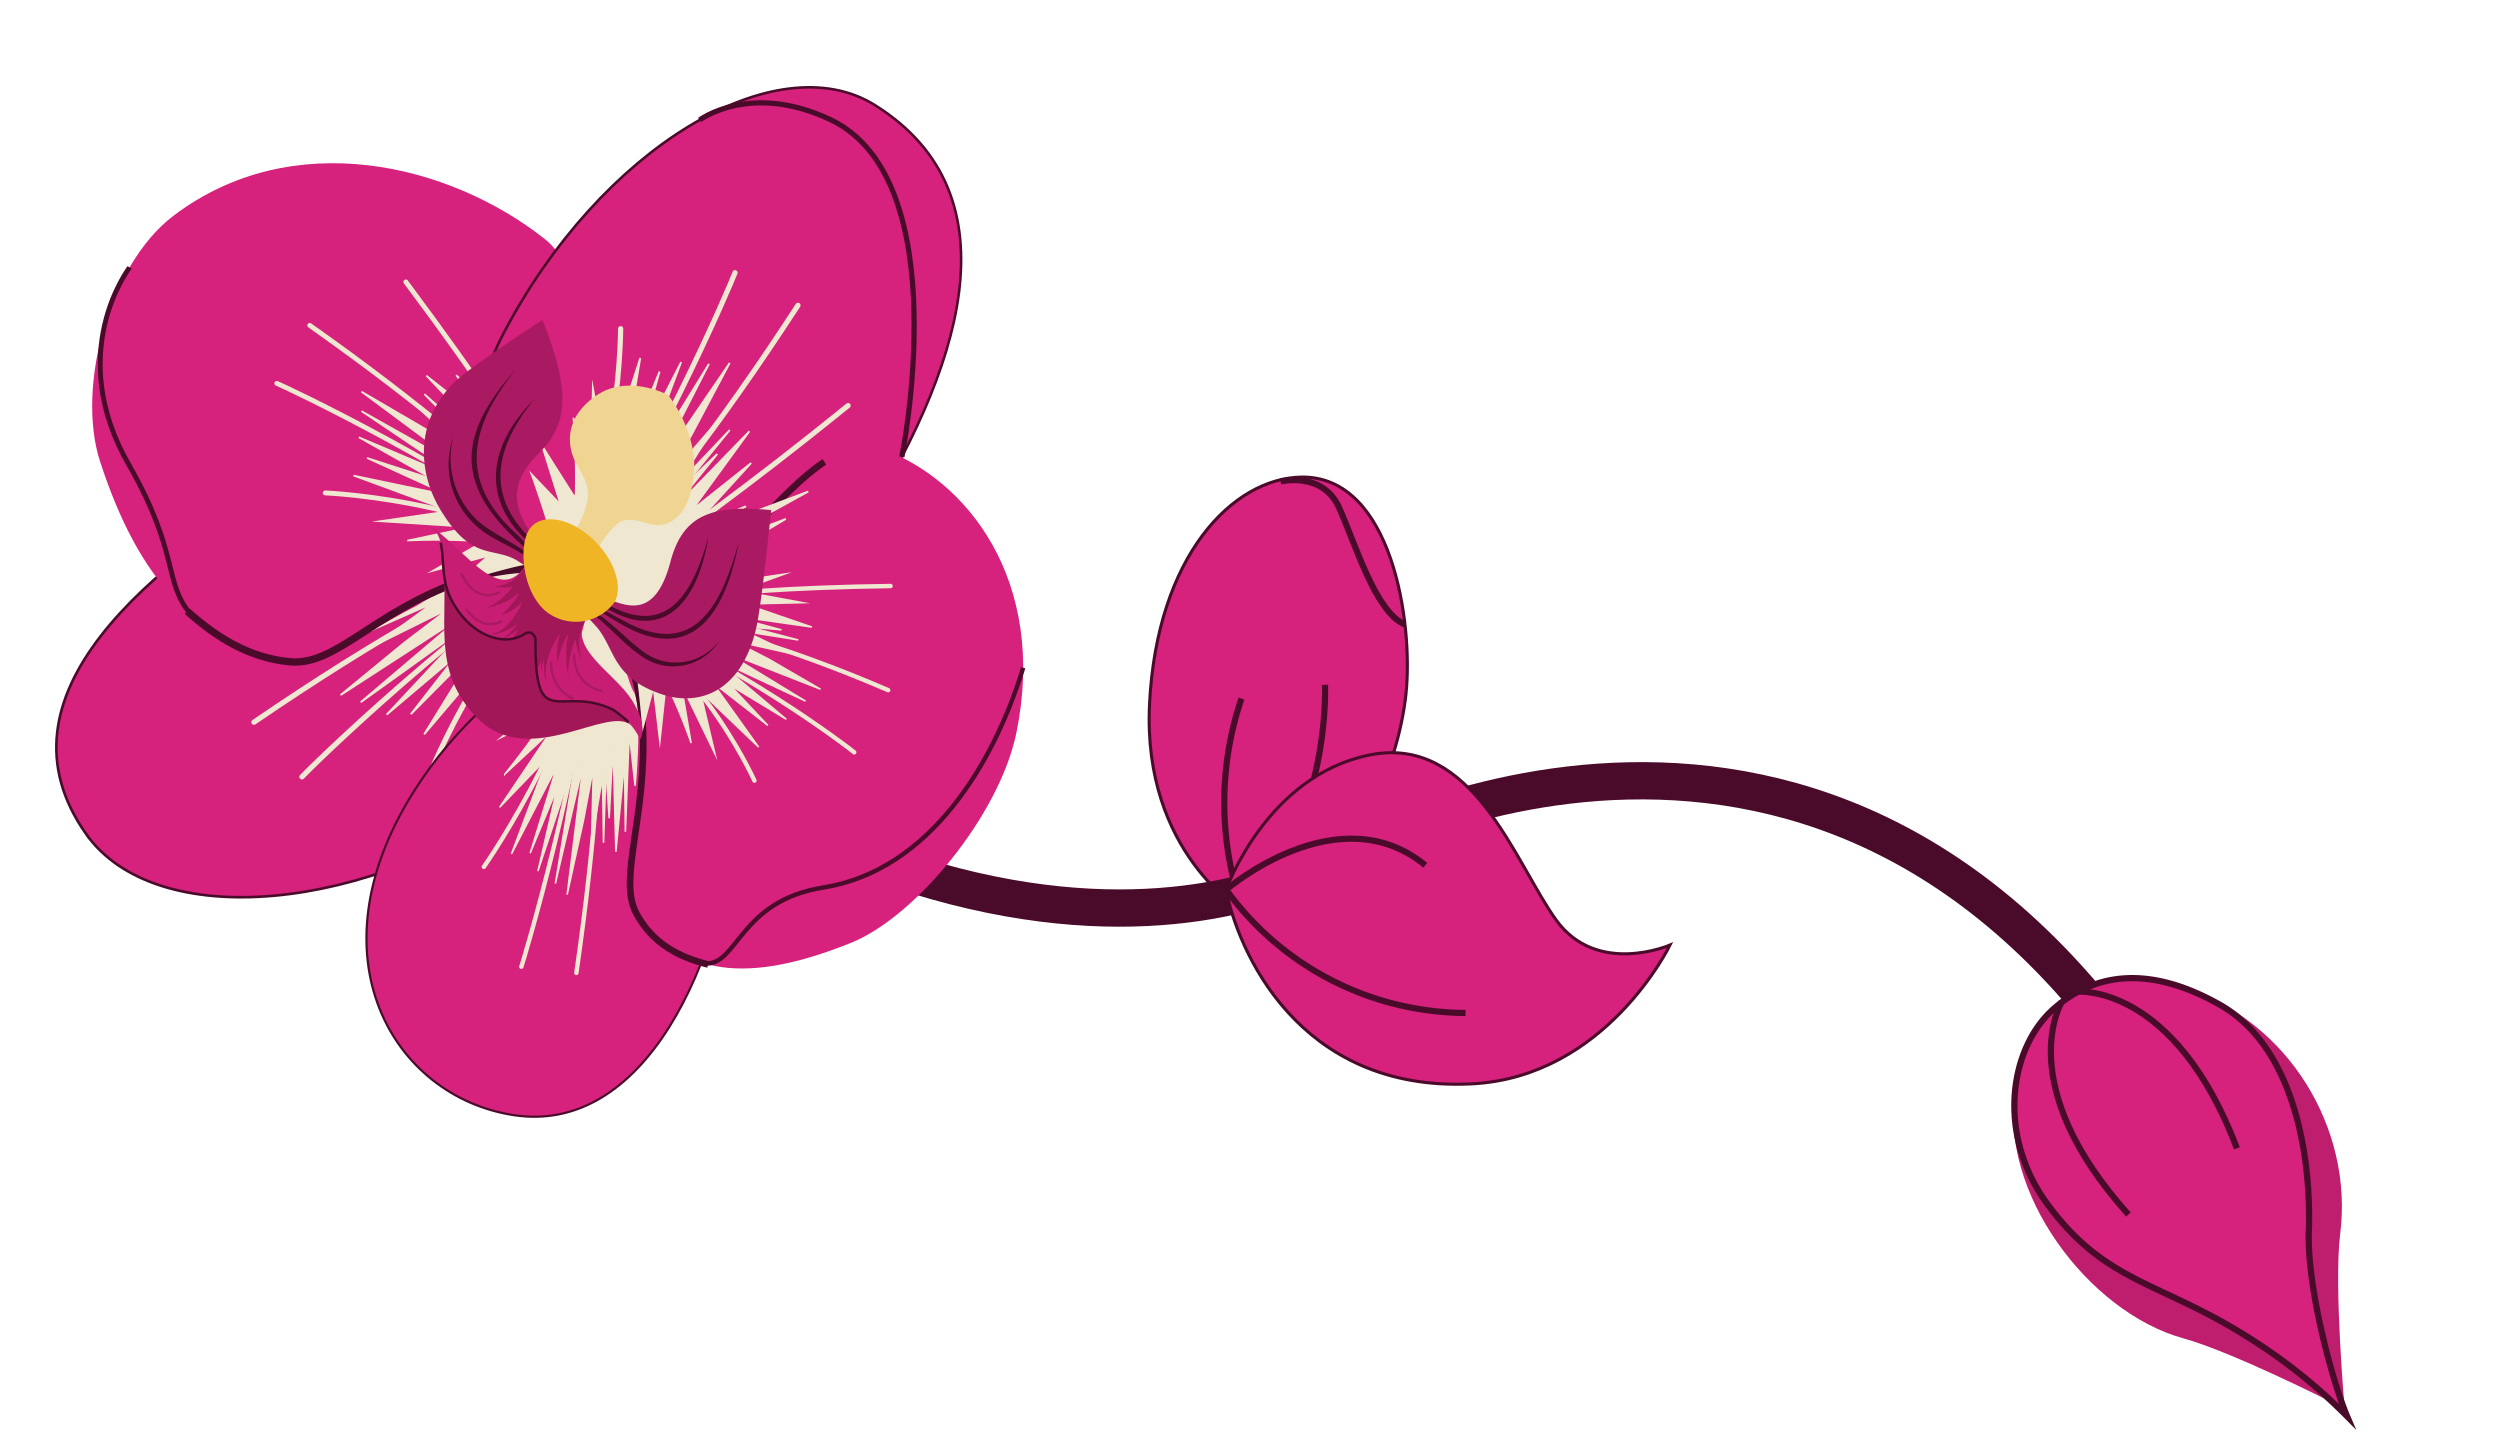
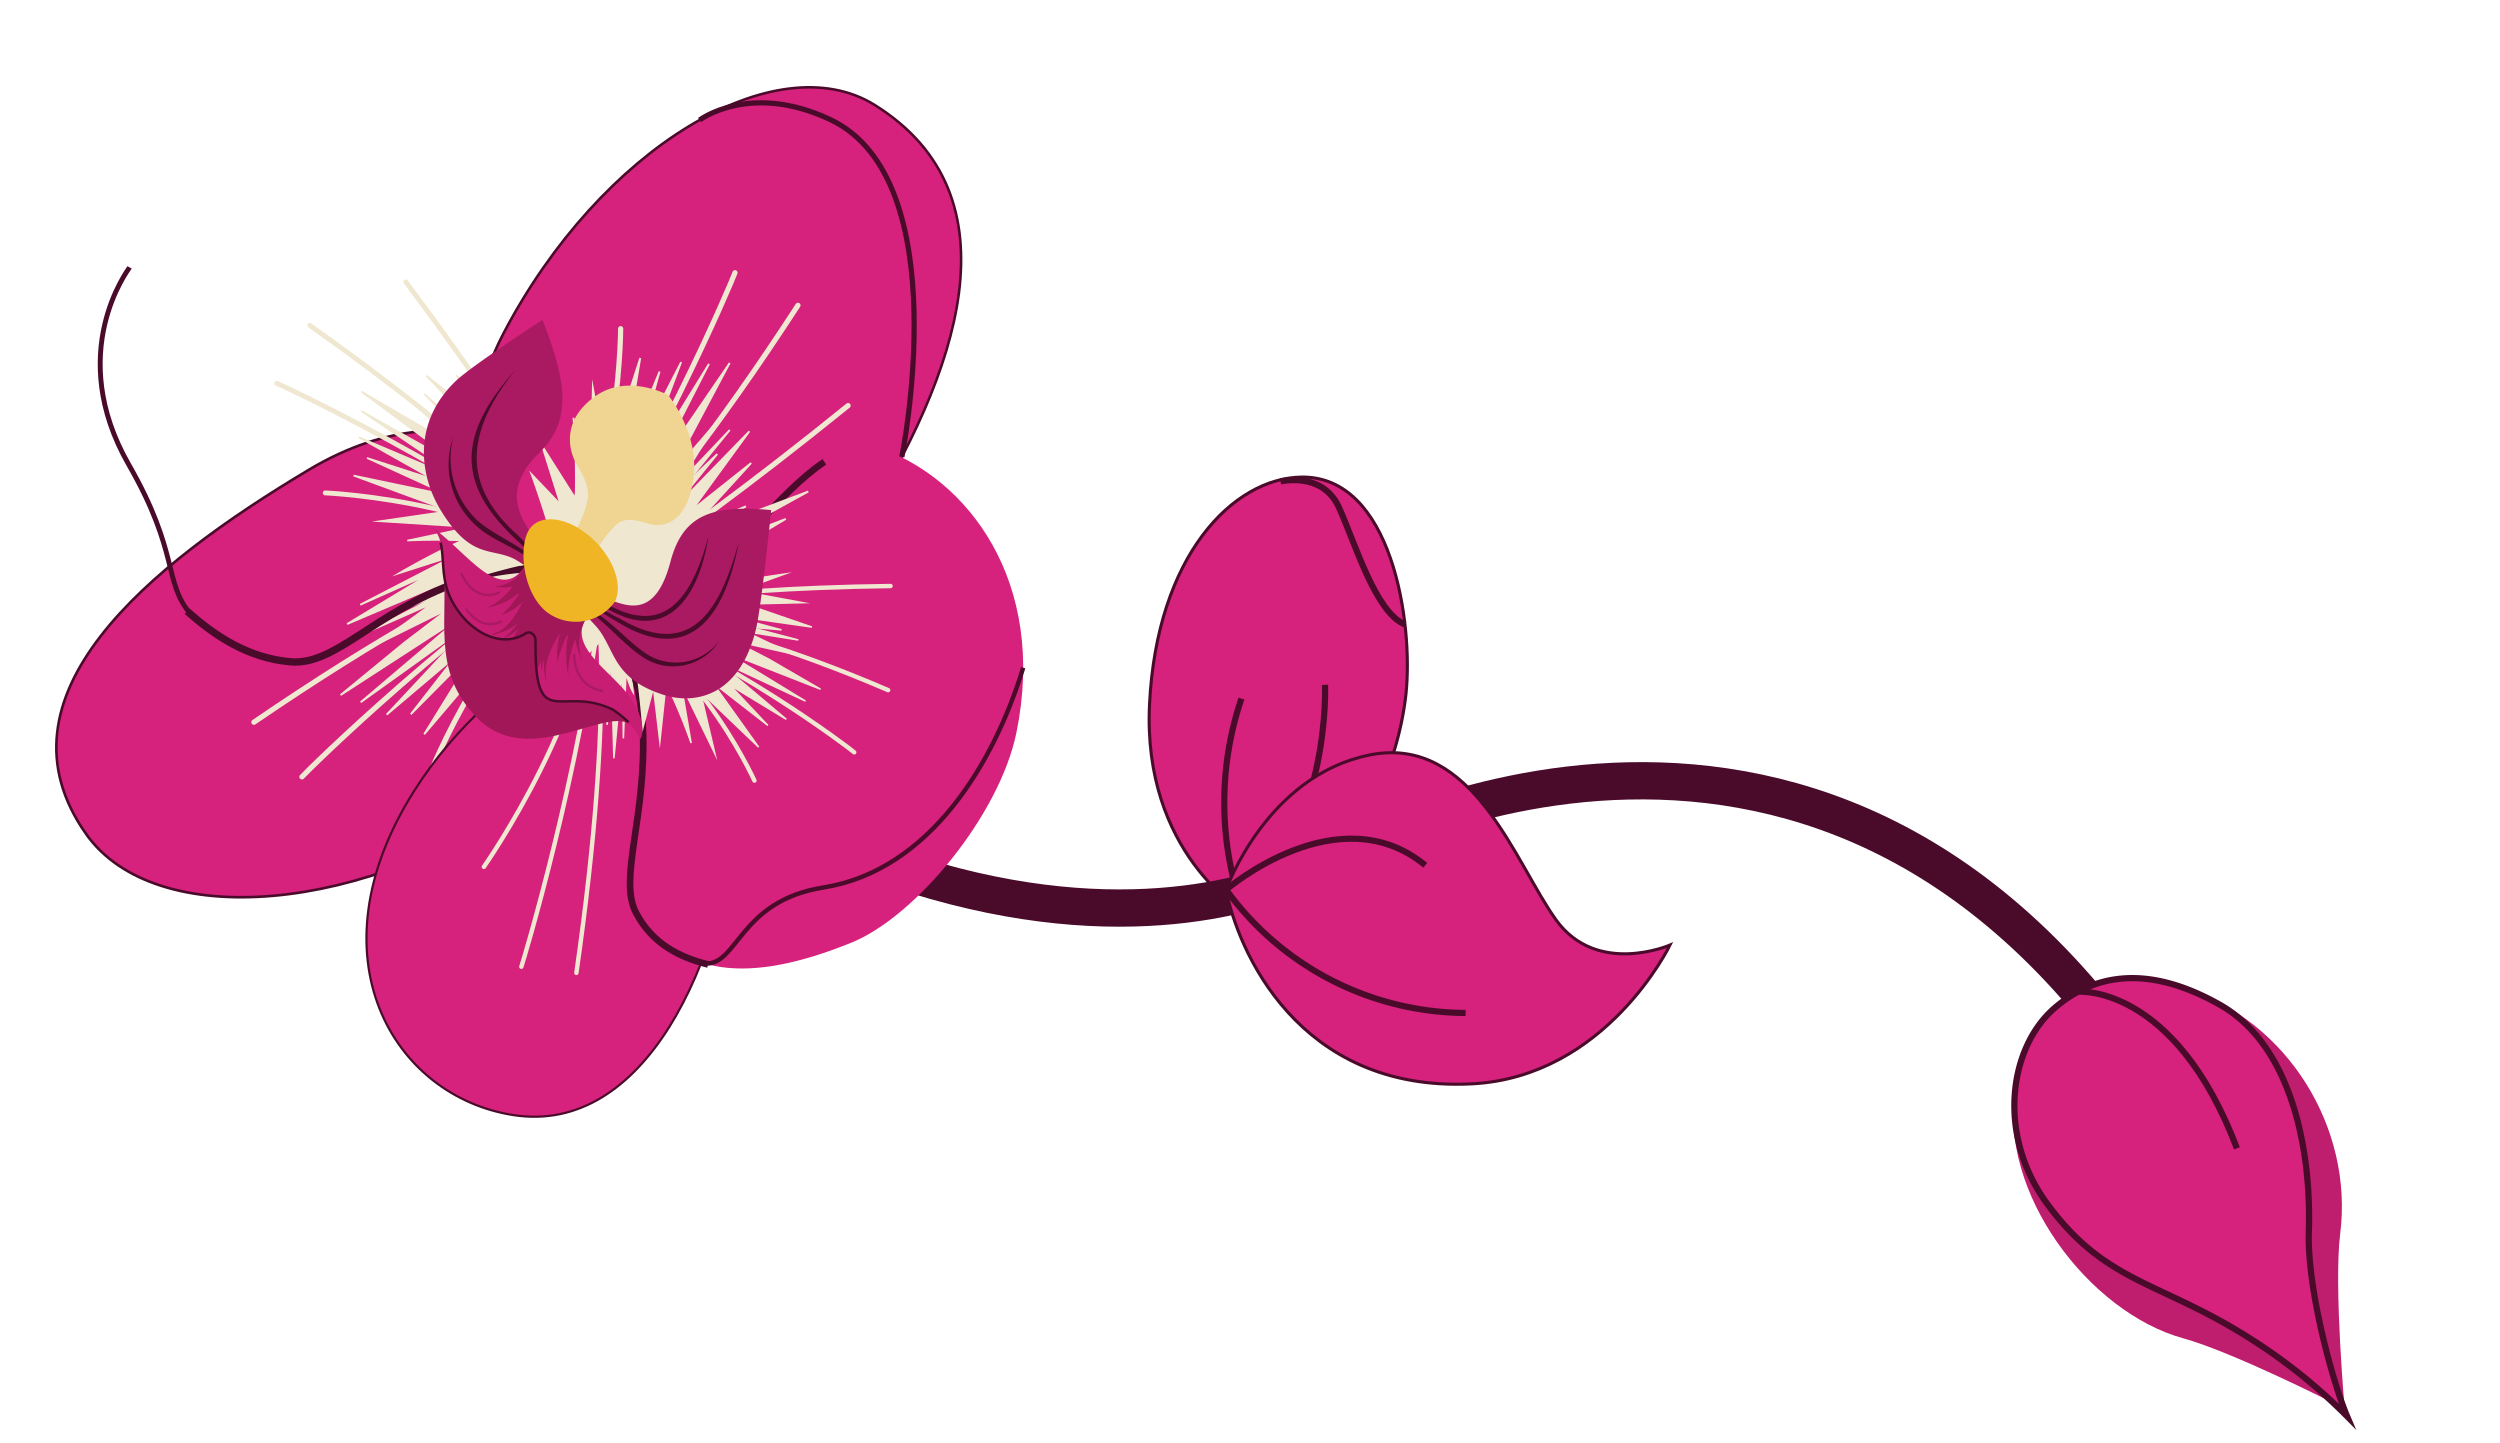
<svg xmlns="http://www.w3.org/2000/svg" height="153.883" viewBox="0 0 266.578 153.883" width="266.578">
  <g stroke="#4a0b2b" stroke-miterlimit="10" transform="matrix(.899 .438 -.438 .899 132.711 46.953)">
    <path d="m21.9 45.257s-12.437-.933-18.681-15.51-2.573-25.547 3.921-28.866c8.613-4.395 17.575 8.707 20.173 15.887s4.141 20.98-5.413 28.489z" fill="#d6217d" stroke-width=".33" />
    <g fill="none" stroke-width=".66">
      <path d="m10.134 20.356a34.5 34.5 0 0 1 -10.134-20.356" transform="translate(11.762 24.902)" />
      <path d="m0 0s7.024 12.832 2.768 25.578" transform="translate(19.127 19.68)" />
    </g>
  </g>
  <path d="m0 41.639c82.41 25.307 104.891-14.455 104.891-14.455s34.292-50.082 90.852-14.29" fill="none" stroke="#4a0b2b" stroke-miterlimit="10" stroke-width="3.977" transform="matrix(.899 .438 -.438 .899 60.457 20.771)" />
  <g stroke="#4a0b2b" stroke-miterlimit="10" transform="matrix(.899 .438 -.438 .899 140.252 75.146)">
    <path d="m.09 21.893c3.79 5.123 16.321 16.107 32.594 7.154 12.6-6.932 12.54-22.575 12.54-22.575s-5.517 6.43-12.08 2.918-16.594-13.941-25.561-7.132-7.493 19.635-7.493 19.635z" fill="#d6217d" stroke-width=".33" />
    <g fill="none" stroke-width=".66">
      <path d="m0 12s6.239-14.446 17.946-11.638" transform="translate(.09 9.893)" />
      <path d="m28.71.636a31.715 31.715 0 0 1 -28.71-.636" transform="translate(.09 21.893)" />
    </g>
  </g>
  <path d="m0 1.388s3.542-2.965 6.83-.228 8.383 8.34 11.781 8.128" fill="none" stroke="#4a0b2b" stroke-miterlimit="10" stroke-width=".66" transform="matrix(.899 .438 -.438 .899 137.152 50.092)" />
  <g transform="matrix(.899 .438 -.438 .899 26.688 33.707)">
    <path d="m8.461 57.32c11.117 6.109 30.587-5.248 41.29-25.12s-10.727-31.317-10.727-31.317-15.344-5.537-26.237 11.117-20.147 36.628-4.326 45.32z" fill="#d6217d" stroke="#4a0b2b" stroke-miterlimit="10" stroke-width=".282" />
    <g stroke="#efe7cf">
      <path d="m16.76.9-16.76 22.262 5.106-6.032-3.55 6.684 5.349-6.926-2.718 5.4-3.667 8 7.936-13.17-5.674 12.92 7.118-13.175-4.049 13.153 3.942-8.949-1.646 7.778 3.333-9.812-1.115 11.105 2.893-11.3 2.076 7.753-.487-10.356 2.364 6.957a76.99 76.99 0 0 1 -.911-10.4c.116-3.716 4.23-12.792 4.23-12.792z" fill="#efe7cf" stroke-miterlimit="10" stroke-width=".199" transform="translate(25.833 1.823)" />
      <path d="m26.581 0s-10.435 8.422-26.581 36.751" fill="none" stroke-linecap="round" stroke-linejoin="round" stroke-width=".563" transform="translate(19.315 2.005)" />
      <path d="m18.476 0c-.1.219-6.334 5.32-8.51 6.1s-7.314 8.521-7.314 8.521l4.693-4.492-6.992 9.381 5.347-6.361-5.7 8.82 8.366-9.63-5.016 6.968 7.074-7.488 1.963 6.528 4.253-4.681 1.768 2.668.169-2.8 4 5.259-2.455-6.072 3.424 3.026s-3.235-7.062-3.394-9.006a49.266 49.266 0 0 0 -1.676-6.741z" fill="#efe7cf" stroke-miterlimit="10" stroke-width=".199" transform="translate(23.663 3.026)" />
      <path d="m0 39.666c.14-.556 7.6-21.966 18.373-39.666" fill="none" stroke-linecap="round" stroke-linejoin="round" stroke-width=".563" transform="translate(26.47 2.084)" />
      <path d="m.092 34.171s-1.574-22.171 8.275-34.171" fill="none" stroke-linecap="round" stroke-linejoin="round" stroke-width=".563" transform="translate(38.484 .765)" />
    </g>
  </g>
-   <path d="m60.95 29.008c-2.156-.137-8.886-2.807-11.3-7.425s-3.25-19.011-11.123-20.73c-12.639-2.76-29.458.9-36.659 15.118-3.915 7.729-1.313 21.021 4.44 26.978 9.265 9.6 17.616 12.786 27.573 10.324 2.611-.645 6.987-7.967 12.443-15.532 2.989-4.146 10.2-7.385 13.853-6.514 1.307.313.773-2.219.773-2.219z" fill="#d6217d" transform="matrix(.899 .438 -.438 .899 23.811 7.832)" />
  <path d="m0 48c3.912 1.113 8.08 1.618 12.23.041 4.554-1.729 5.588-8.473 12.443-15.532 3.56-3.666 10.2-7.385 13.853-6.514 1.308.312.773-2.22.773-2.22-2.156-.137-8.886-2.807-11.3-7.425-1.683-3.23-2.599-11.236-5.692-16.35" fill="none" stroke="#4a0b2b" stroke-miterlimit="10" stroke-width=".783" transform="matrix(.899 .438 -.438 .899 40.982 22.022)" />
  <path d="m34.232 7.746-28.079-7.746 6.913 2.474-7.011-.931 7.778 2.4-5.619-.625-8.214-.618 14.105 2.646-13.186-.777 13.856 1.938-12.892.693 9.138.55-7.395 1.05 9.713-.247-10.177 2.562 10.9-1.1-6.227 4.24 9.02-3.7-5.435 4.237a74.544 74.544 0 0 1 8.928-4.079c3.328-1.079 12.63-.422 12.63-.422z" fill="#efe7cf" stroke="#efe7cf" stroke-miterlimit="10" stroke-width=".184" transform="matrix(.899 .438 -.438 .899 39.723 39.331)" />
  <path d="m40.719 11.185s-10.666-6.295-40.719-11.185" fill="none" stroke="#efe7cf" stroke-linecap="round" stroke-linejoin="round" stroke-width=".522" transform="matrix(.899 .438 -.438 .899 33.03 34.697)" />
  <path d="m33.539 19.836s-10.354-7.894-33.539-19.836" fill="none" stroke="#efe7cf" stroke-linecap="round" stroke-linejoin="round" stroke-width=".522" transform="matrix(.899 .438 -.438 .899 43.275 30.064)" />
  <path d="m25.138 11.616c-.225-.015-7.864-3.425-9.221-5.049s-8.89-6.567-8.89-6.567l4.248 4.1-8.433-2.833 6.72 3.539-9.562-2.097 11.1 4.134-7.712-2.1 8.806 3.7-5.178 3.757 5.453 2.168-1.819 2.368 2.528-.742-3.427 5.106 4.622-4.035-1.626 3.9s5.259-5.017 6.93-5.771a47.351 47.351 0 0 0 5.461-3.578z" fill="#efe7cf" stroke="#efe7cf" stroke-miterlimit="10" stroke-width=".184" transform="matrix(.899 .438 -.438 .899 46.649 37.621)" />
  <path d="m0 .038c.534-.056 21.793-.438 40.776 3.207" fill="none" stroke="#efe7cf" stroke-linecap="round" stroke-linejoin="round" stroke-width=".522" transform="matrix(.899 .438 -.438 .899 29.533 40.844)" />
  <path d="m0 5.133s19.153-8.382 32.806-3.724" fill="none" stroke="#efe7cf" stroke-linecap="round" stroke-linejoin="round" stroke-width=".522" transform="matrix(.899 .438 -.438 .899 36.927 47.944)" />
  <path d="m.188 0c-.019.271-2.246 11.219 9.144 18.956 9.055 6.15 8.765 9.65 12.943 11.45" fill="none" stroke="#4a0b2b" stroke-miterlimit="10" stroke-width=".522" transform="matrix(.899 .438 -.438 .899 13.65 28.429)" />
  <path d="m24.954.066c-12.325-1.305-24.312 16.85-24.942 39.257s24.441 23.9 24.441 23.9 16.658-2.115 18.862-21.717-.17-39.515-18.361-41.44z" fill="#d6217d" stroke="#4a0b2b" stroke-miterlimit="10" stroke-width=".277" transform="matrix(.899 .438 -.438 .899 70.889 .218)" />
  <path d="m24.9 54.787c-12.409 3.834-26.93-5.672-24.664-26.358 1.841-16.822 13.218-28.147 13.218-28.147s11.84-3.417 18.246 13.524 6.586 36.844-6.8 40.981z" fill="#d6217d" stroke="#4a0b2b" stroke-miterlimit="10" stroke-width=".236" transform="matrix(.899 .438 -.438 .899 56.356 58.746)" />
-   <path d="m2.69 1.284 10.184 22.9-3.174-6.27 1.966 6.7-3.266-7.136 1.478 5.4 1.922 7.952-4.567-13.318 2.924 12.817-3.964-13.229 1.707 12.85-2.037-8.879.457 7.509-1.5-9.619-.259 10.576-1.032-10.969-2.282 7.052 1.364-9.685-2.418 6.265a90.617 90.617 0 0 0 1.68-9.676c.277-3.506-1.873-12.524-1.873-12.524z" fill="#efe7cf" stroke="#efe7cf" stroke-miterlimit="10" stroke-width=".167" transform="matrix(.899 .438 -.438 .899 63.371 62.51)" />
  <path d="m0 0s6.869 9.141 16.014 37.675" fill="none" stroke="#efe7cf" stroke-linecap="round" stroke-linejoin="round" stroke-width=".473" transform="matrix(.899 .438 -.438 .899 63.565 62.856)" />
-   <path d="m5.264 0c.052.218 4.15 5.744 5.678 6.731s4.558 8.869 4.558 8.869l-3.02-4.775 4.24 9.644-3.32-6.606 3.34 8.961-5.226-10.036 3.018 7.14-4.484-7.87-2.08 5.914-2.678-4.9-1.561 2.3.147-2.649-3.458 4.482 2.4-5.424-2.818 2.446s3.068-6.267 3.375-8.075a55.5 55.5 0 0 1 1.889-6.152z" fill="#efe7cf" stroke="#efe7cf" stroke-miterlimit="10" stroke-width=".167" transform="matrix(.899 .438 -.438 .899 60.619 62.976)" />
+   <path d="m5.264 0c.052.218 4.15 5.744 5.678 6.731l-3.02-4.775 4.24 9.644-3.32-6.606 3.34 8.961-5.226-10.036 3.018 7.14-4.484-7.87-2.08 5.914-2.678-4.9-1.561 2.3.147-2.649-3.458 4.482 2.4-5.424-2.818 2.446s3.068-6.267 3.375-8.075a55.5 55.5 0 0 1 1.889-6.152z" fill="#efe7cf" stroke="#efe7cf" stroke-miterlimit="10" stroke-width=".167" transform="matrix(.899 .438 -.438 .899 60.619 62.976)" />
  <path d="m9.681 39.458c-.048-.538-3.463-21.558-9.681-39.458" fill="none" stroke="#efe7cf" stroke-linecap="round" stroke-linejoin="round" stroke-width=".473" transform="matrix(.899 .438 -.438 .899 64.17 63.372)" />
  <path d="m2.776 33.112s3.315-20.675-2.776-33.112" fill="none" stroke="#efe7cf" stroke-linecap="round" stroke-linejoin="round" stroke-width=".473" transform="matrix(.899 .438 -.438 .899 63.601 61.452)" />
  <path d="m.206 26.813c1.658.145 7.052-1.761 9.342-6.3s4.337-19.613 10.51-20.366c9.911-1.206 22.386 4.917 26.493 20.885 2.232 8.682-1.05 22.344-6.021 27.852-8 8.868-14.685 11.107-22.041 7.17-1.929-1.035-4.553-9.345-7.978-18.054-1.876-4.774-7.06-9.163-9.933-8.736-1.028.147-.372-2.451-.372-2.451z" fill="#d6217d" transform="matrix(.899 .438 -.438 .899 75.745 38.824)" />
  <path d="m27.822 53.621c-3.092.646-6.322.616-9.334-1.6-3.305-2.439-3.437-9.691-7.977-18.058-2.358-4.352-7.059-9.163-9.932-8.741-1.029.152-.373-2.446-.373-2.446 1.658.145 7.052-1.761 9.342-6.3 1.6-3.177 3.084-11.5 5.94-16.472" fill="none" stroke="#4a0b2b" stroke-miterlimit="10" stroke-width=".708" transform="matrix(.899 .438 -.438 .899 73.976 42.454)" />
  <path d="m0 4.383 22.176-4.383-5.514 1.676 5.438-.035-6.167 1.48 4.347.1 6.326.461-11.018.883 10.135.958-10.76.177 9.769 2.468-7.024-.653 5.538 2.1-7.387-1.566 7.515 4.075-8.207-2.624 4.333 5.308-6.517-5.119 3.732 5.2a58.424 58.424 0 0 0 -6.415-5.505c-2.431-1.584-9.593-2.148-9.593-2.148z" fill="#efe7cf" stroke="#efe7cf" stroke-miterlimit="10" stroke-width=".166" transform="matrix(.899 .438 -.438 .899 65.191 58.529)" />
  <path d="m0 6.3s8.751-5.2 32.155-6.3" fill="none" stroke="#efe7cf" stroke-linecap="round" stroke-linejoin="round" stroke-width=".472" transform="matrix(.899 .438 -.438 .899 65.798 59.507)" />
  <path d="m0 16.394s8.669-6.928 27.521-16.394" fill="none" stroke="#efe7cf" stroke-linecap="round" stroke-linejoin="round" stroke-width=".472" transform="matrix(.899 .438 -.438 .899 70.218 50.435)" />
  <path d="m0 9.807c.173.015 6.333-2.553 7.528-4.081s7.422-5.726 7.422-5.726l-3.642 3.755 6.71-1.855-5.472 2.826 7.5-.921-8.872 2.862 6.089-1.175-7.081 2.718 3.584 4.659-4.371 1.552 1.157 2.738-1.852-1.121 2.117 5.842-3.137-4.88.861 4.332s-3.523-6-4.725-7.02a43.085 43.085 0 0 1 -3.816-4.505z" fill="#efe7cf" stroke="#efe7cf" stroke-miterlimit="10" stroke-width=".166" transform="matrix(.899 .438 -.438 .899 70.219 54.664)" />
  <path d="m31.421 2.416c-.402-.133-16.582-3.401-31.421-2.116" fill="none" stroke="#efe7cf" stroke-linecap="round" stroke-linejoin="round" stroke-width=".472" transform="matrix(.899 .438 -.438 .899 63.898 64.288)" />
  <path d="m24.664 8.875s-13.793-11.421-24.664-8.351" fill="none" stroke="#efe7cf" stroke-linecap="round" stroke-linejoin="round" stroke-width=".472" transform="matrix(.899 .438 -.438 .899 62.159 64.455)" />
  <path d="m16.747 0c1.659 10.4.561 23.772-8.884 30.4-7.509 5.26-4.5 11.511-7.863 12.847" fill="none" stroke="#4a0b2b" stroke-miterlimit="10" stroke-width=".472" transform="matrix(.899 .438 -.438 .899 94.049 63.861)" />
  <g stroke="#efe7cf">
    <path d="m8.432 36.573 7.068-30.149-2.346 7.446.7-7.487-2.226 8.362.43-5.994.309-8.751-2.222 15.094.279-14.04-1.483 14.8-1.269-13.667-.2 9.729-1.428-7.816.665 10.309-3.145-10.701 1.618 11.531-4.762-6.439 4.306 9.43-4.726-5.598a79.23 79.23 0 0 1 4.7 9.315c1.285 3.49.973 13.4.973 13.4z" fill="#efe7cf" stroke-miterlimit="10" stroke-width=".196" transform="matrix(.899 .438 -.438 .899 66.692 33.285)" />
    <path d="m0 43.72s6.244-11.593 10.192-43.72" fill="none" stroke-linecap="round" stroke-linejoin="round" stroke-width=".555" transform="matrix(.899 .438 -.438 .899 75.925 28.093)" />
    <path d="m0 36.452s7.956-11.328 19.68-36.452" fill="none" stroke-linecap="round" stroke-linejoin="round" stroke-width=".555" transform="matrix(.899 .438 -.438 .899 72.741 34.628)" />
    <path d="m10.711 27.072c.007-.239 3.313-8.5 4.982-10s6.607-9.72 6.607-9.72l-4.183 4.683 2.663-9.076-3.48 7.286 1.83-10.245-3.93 11.963 1.912-8.28-3.568 9.508-4.208-5.345-2.077 5.885-2.587-1.831.891 2.655-5.563-3.434 4.478 4.742-4.211-1.563s5.549 5.379 6.417 7.123a50.323 50.323 0 0 0 4.027 5.649z" fill="#efe7cf" stroke-miterlimit="10" stroke-width=".196" transform="matrix(.899 .438 -.438 .899 62.711 37.608)" />
    <path d="m1.716 0c.084.566 1.368 23.132-1.716 43.451" fill="none" stroke-linecap="round" stroke-linejoin="round" stroke-width=".555" transform="matrix(.899 .438 -.438 .899 76.832 28.328)" />
    <path d="m0 0s9.7 20 5.317 34.695" fill="none" stroke-linecap="round" stroke-linejoin="round" stroke-width=".555" transform="matrix(.899 .438 -.438 .899 66.181 35.049)" />
    <path d="m4.691 12.431c.072-.02 11.818-12.431 11.818-12.431l-7.8 11.1 6.921-7.421-6.015 9.2 3.151-2.279s-1.955 4.941-3.78 5.816-5.012 2.661-6.675 2.471a3.087 3.087 0 0 1 -2.311-1.313z" fill="#efe7cf" stroke-miterlimit="10" stroke-width=".196" transform="matrix(.899 .438 -.438 .899 71.347 45.178)" />
  </g>
  <path d="m0 6.147s3.051-6.035 12.508-6.147c15.062-.175 22.611 28.992 22.611 28.992" fill="none" stroke="#4a0b2b" stroke-miterlimit="10" stroke-width=".555" transform="matrix(.899 .438 -.438 .899 77.292 7.273)" />
  <g transform="matrix(.899 .438 -.438 .899 52.277 31.393)">
    <path d="m22.035 22.6c-1.4-.165-5.066-.419-7.1-1.672s-4.615-3.051-2.835-8.052c1.557-4.392-.336-7.776-5.907-12.876 0 0-4.622 7.684-5.439 9.872-2.253 6.039.924 10.762 4.5 13.08 5.325 3.448 6.651 1.212 9.5 1.286a29.681 29.681 0 0 1 7.626 1.707z" fill="#aa1a63" />
    <path d="m.728 14.293c1.375.514 4.97 2.044 7.093 1.81s4.837-.735 3.7-6.453c-1-5.021 1.235-7.4 7.242-9.65 0 0 3.589 9.7 4.126 12.218 1.482 6.955-2.156 10.007-5.9 10.528-5.576.773-6.6-2.04-9.377-3.345a29.886 29.886 0 0 0 -7.612-2.03z" fill="#aa1a63" transform="translate(18.237 7.558)" />
    <path d="m0 0c3.283 5.067 3.8 11.072 10.725 13.424 7.37 2.5 11.885-7.656 15.053-6.49l-13.978-5.966z" fill="#a11757" transform="translate(7.938 27.828)" />
    <path d="m11.13 0c-.53 5.254-6.57 1.27-11.13.711 2.667.328 2.823 3.871 5.442 5.955 3.144 2.5 7.273 2.59 8.883-.082a.607.607 0 0 1 .554-.3h.036a.9.9 0 0 1 .706.533c4.326 9.065 4.4 2.973 10.658 2.993a7.625 7.625 0 0 1 3.971 1.565s.259-1.617-2.664-3.39c-3.321-2.013-9.639-1.934-7.9-6.858" fill="#c71e74" transform="translate(4.895 24.266)" />
    <path d="m1.018.019s.056 3.112-1.018 4.788a5.769 5.769 0 0 0 1.464-3.032c.415-2.085-.446-1.756-.446-1.756z" fill="#a11757" transform="translate(17.21 27.702)" />
    <path d="m.658.116a12.119 12.119 0 0 0 .43 5.144 8.486 8.486 0 0 1 -1.067-3.654c-.16-2.225.637-1.49.637-1.49z" fill="#a11757" transform="translate(21.418 28.549)" />
    <path d="m.521 0s-.521 8.706-.521 8.777.784-2.863.784-2.863l.407 2.077.992-2.776.394 3.9.288-3.315 1.114 3.584-.161-8.575z" fill="#a11757" transform="translate(18.054 26.108)" />
    <path d="m2.029 0a3.607 3.607 0 0 1 -2.029 3.336 4.215 4.215 0 0 0 1.7-.777c.342-.452-.424 2.488-1.515 3.263a6.914 6.914 0 0 0 2.306-2.572c.606-1.46.026 1.695-.446 2.5a5.067 5.067 0 0 0 1.363-2.067c.168-.948.249 2.775-1 3.979s1.536-.548 2.022-3.023a20.9 20.9 0 0 0 .487-3.194z" fill="#a11757" transform="translate(13.967 24.471)" />
    <path d="m2.993 0a5.111 5.111 0 0 0 1.581 4.221 6.967 6.967 0 0 1 -1.557-1.577c-.279-.6.122 2.623 1.091 3.9a11.559 11.559 0 0 1 -1.943-3.61c-.418-1.712-.225 1.631.139 2.644a7.975 7.975 0 0 1 -1.081-2.668c-.053-1-.566 2.575.5 4.347s-1.423-1.273-1.606-3.912a22.956 22.956 0 0 1 -.097-3.338z" fill="#a11757" transform="translate(21.349 26.583)" />
    <path d="m0 0c1.07 1.3 1.711 3.391 3.494 4.81 3.144 2.5 7.273 2.59 8.883-.082a.607.607 0 0 1 .554-.3h.036a.9.9 0 0 1 .706.533c4.326 9.065 4.4 2.973 10.658 2.993a12.982 12.982 0 0 1 2.064.468" fill="none" stroke="#4a0b2b" stroke-miterlimit="10" stroke-width=".266" transform="translate(6.842 26.123)" />
    <path d="m14.064 6.565c-1.575-4.441-6.239-6.565-6.239-6.565s-4.779-.194-6.825 3.359c-2.226 3.849-.238 6.491 1.189 7.457s2.418 1.707 2.8 2.893a11.239 11.239 0 0 1 .27 3.975l1.5.368 1.5.366a9.956 9.956 0 0 1 .727-3.73c.508-.968 1.556-1.211 3.055-1.458s3.729-1.85 2.023-6.665z" fill="#efd492" transform="translate(13.915 1.341)" />
    <g fill="#4a0b2b">
-       <path d="m.935 0c-1.861 7.935.73 12.726 8.917 14.2a3.933 3.933 0 0 1 2.4 1.473 3.824 3.824 0 0 0 -2.464-1.208c-8.367-.942-11.547-6.665-8.853-14.465z" transform="translate(8.178 8.026)" />
      <path d="m1.011 0c-1.749 7.63-.355 13.432 7.804 15.751 2.1.763 4.4 1.212 6.282 2.522a12.369 12.369 0 0 0 -3.144-1.2c-10.186-2.263-13.962-6.573-10.942-17.073z" transform="translate(4.944 6.003)" />
      <path d="m0 0a9.105 9.105 0 0 0 6.352 6.934c2.373.611 5.041.293 7.448 1.085a4.092 4.092 0 0 1 2.03 1.508c-2.582-2.469-6.45-1.067-9.615-2.11a8.741 8.741 0 0 1 -6.215-7.417z" transform="translate(3.113 15.375)" />
      <path d="m11.458 0c2.4 7.816.071 13.437-8.933 11.216a2.87 2.87 0 0 0 -2.525.304 2.958 2.958 0 0 1 2.565-.575c8.935 1.621 10.386-3.188 8.893-10.945z" transform="translate(20.759 13)" />
      <path d="m14.248 0c2.006 7.25 1.482 14.237-7.893 13.328l-3.189-.282a9.9 9.9 0 0 0 -3.166.061c2.077-.627 4.274-.213 6.375-.218 9.106.711 9.154-5.849 7.873-12.889z" transform="translate(21.145 12.134)" />
      <path d="m15.9 0a5.8 5.8 0 0 1 -6.9 5.065c-2.376-.365-4.465-1.419-6.808-1.776a2.973 2.973 0 0 0 -2.192.452 2.875 2.875 0 0 1 2.218-.741c2.349.156 4.6 1.166 6.852 1.564a5.791 5.791 0 0 0 6.83-4.564z" transform="translate(22.234 22.523)" />
    </g>
    <path d="m11.583 5.462a5.13 5.13 0 0 1 -6.116 4.07c-3.196-.786-5.587-4.821-5.467-6.911s2.821-3.146 6.019-2.362 5.688 3.114 5.564 5.203z" fill="#efb525" transform="translate(14.702 18.259)" />
    <g fill="none" stroke="#aa1a63" stroke-miterlimit="10" stroke-width=".266" transform="translate(10.203 28.057)">
      <path d="m0 0s2.635 2.472 4.64.028" />
      <path d="m0 .568c.1-.068 2.479 1.578 4.065-.568" transform="translate(2.127 2.688)" />
    </g>
    <path d="m4.511 2.217s-2.849 1.126-4.511-2.217" fill="none" stroke="#aa1a63" stroke-miterlimit="10" stroke-width=".266" transform="translate(24.821 30.533)" />
-     <path d="m3.88 2.517a4.048 4.048 0 0 1 -3.88-2.517" fill="none" stroke="#aa1a63" stroke-miterlimit="10" stroke-width=".266" transform="translate(23.003 32.367)" />
  </g>
  <path d="m45.521 21.17s-12.045-.2-17.505.809c-10.216 1.895-24.55-5.322-27.738-16.122s21.918-4.328 28.1.863 17.143 14.45 17.143 14.45z" fill="#bf1d6e" transform="matrix(.899 .438 -.438 .899 217.214 110.666)" />
  <path d="m38.374 33.275s-6.925-11.487-8.712-16.747c-3.668-10.796-15.023-17.916-26.168-16.299s7.288 20.064 14.59 23.514 20.29 9.532 20.29 9.532z" fill="#bf1d6e" transform="matrix(.899 .438 -.438 .899 230.11 103.714)" />
  <path d="m48 33.565c-2.977-2.59-9.84-10.4-12.3-15.927s-10.216-17.046-19.144-17.584-13.546 3.046-15.685 8.088c-2.48 5.849.333 14.806 8.5 19.085 9.363 4.9 14.34 2.1 25.768 3.418a58.306 58.306 0 0 1 12.861 2.92z" fill="#d6217d" transform="matrix(.899 .438 -.438 .899 221.825 99.825)" />
  <path d="m48 33.565c-2.977-2.59-9.833-10.4-12.3-15.927-3.425-7.683-10.216-17.046-19.144-17.584s-13.546 3.046-15.685 8.088c-2.48 5.849.333 14.806 8.5 19.085 9.363 4.9 14.34 2.1 25.768 3.418a58.306 58.306 0 0 1 12.861 2.92z" fill="none" stroke="#4a0b2b" stroke-miterlimit="10" stroke-width=".666" transform="matrix(.899 .438 -.438 .899 221.825 99.825)" />
  <path d="m0 1.061s8.872-5.246 22.532 7.6" fill="none" stroke="#4a0b2b" stroke-miterlimit="10" stroke-width=".666" transform="matrix(.899 .438 -.438 .899 222.064 104.79)" />
-   <path d="m.013 0s-1.06 10.253 16.317 17.3" fill="none" stroke="#4a0b2b" stroke-miterlimit="10" stroke-width=".666" transform="matrix(.899 .438 -.438 .899 219.851 106.798)" />
</svg>